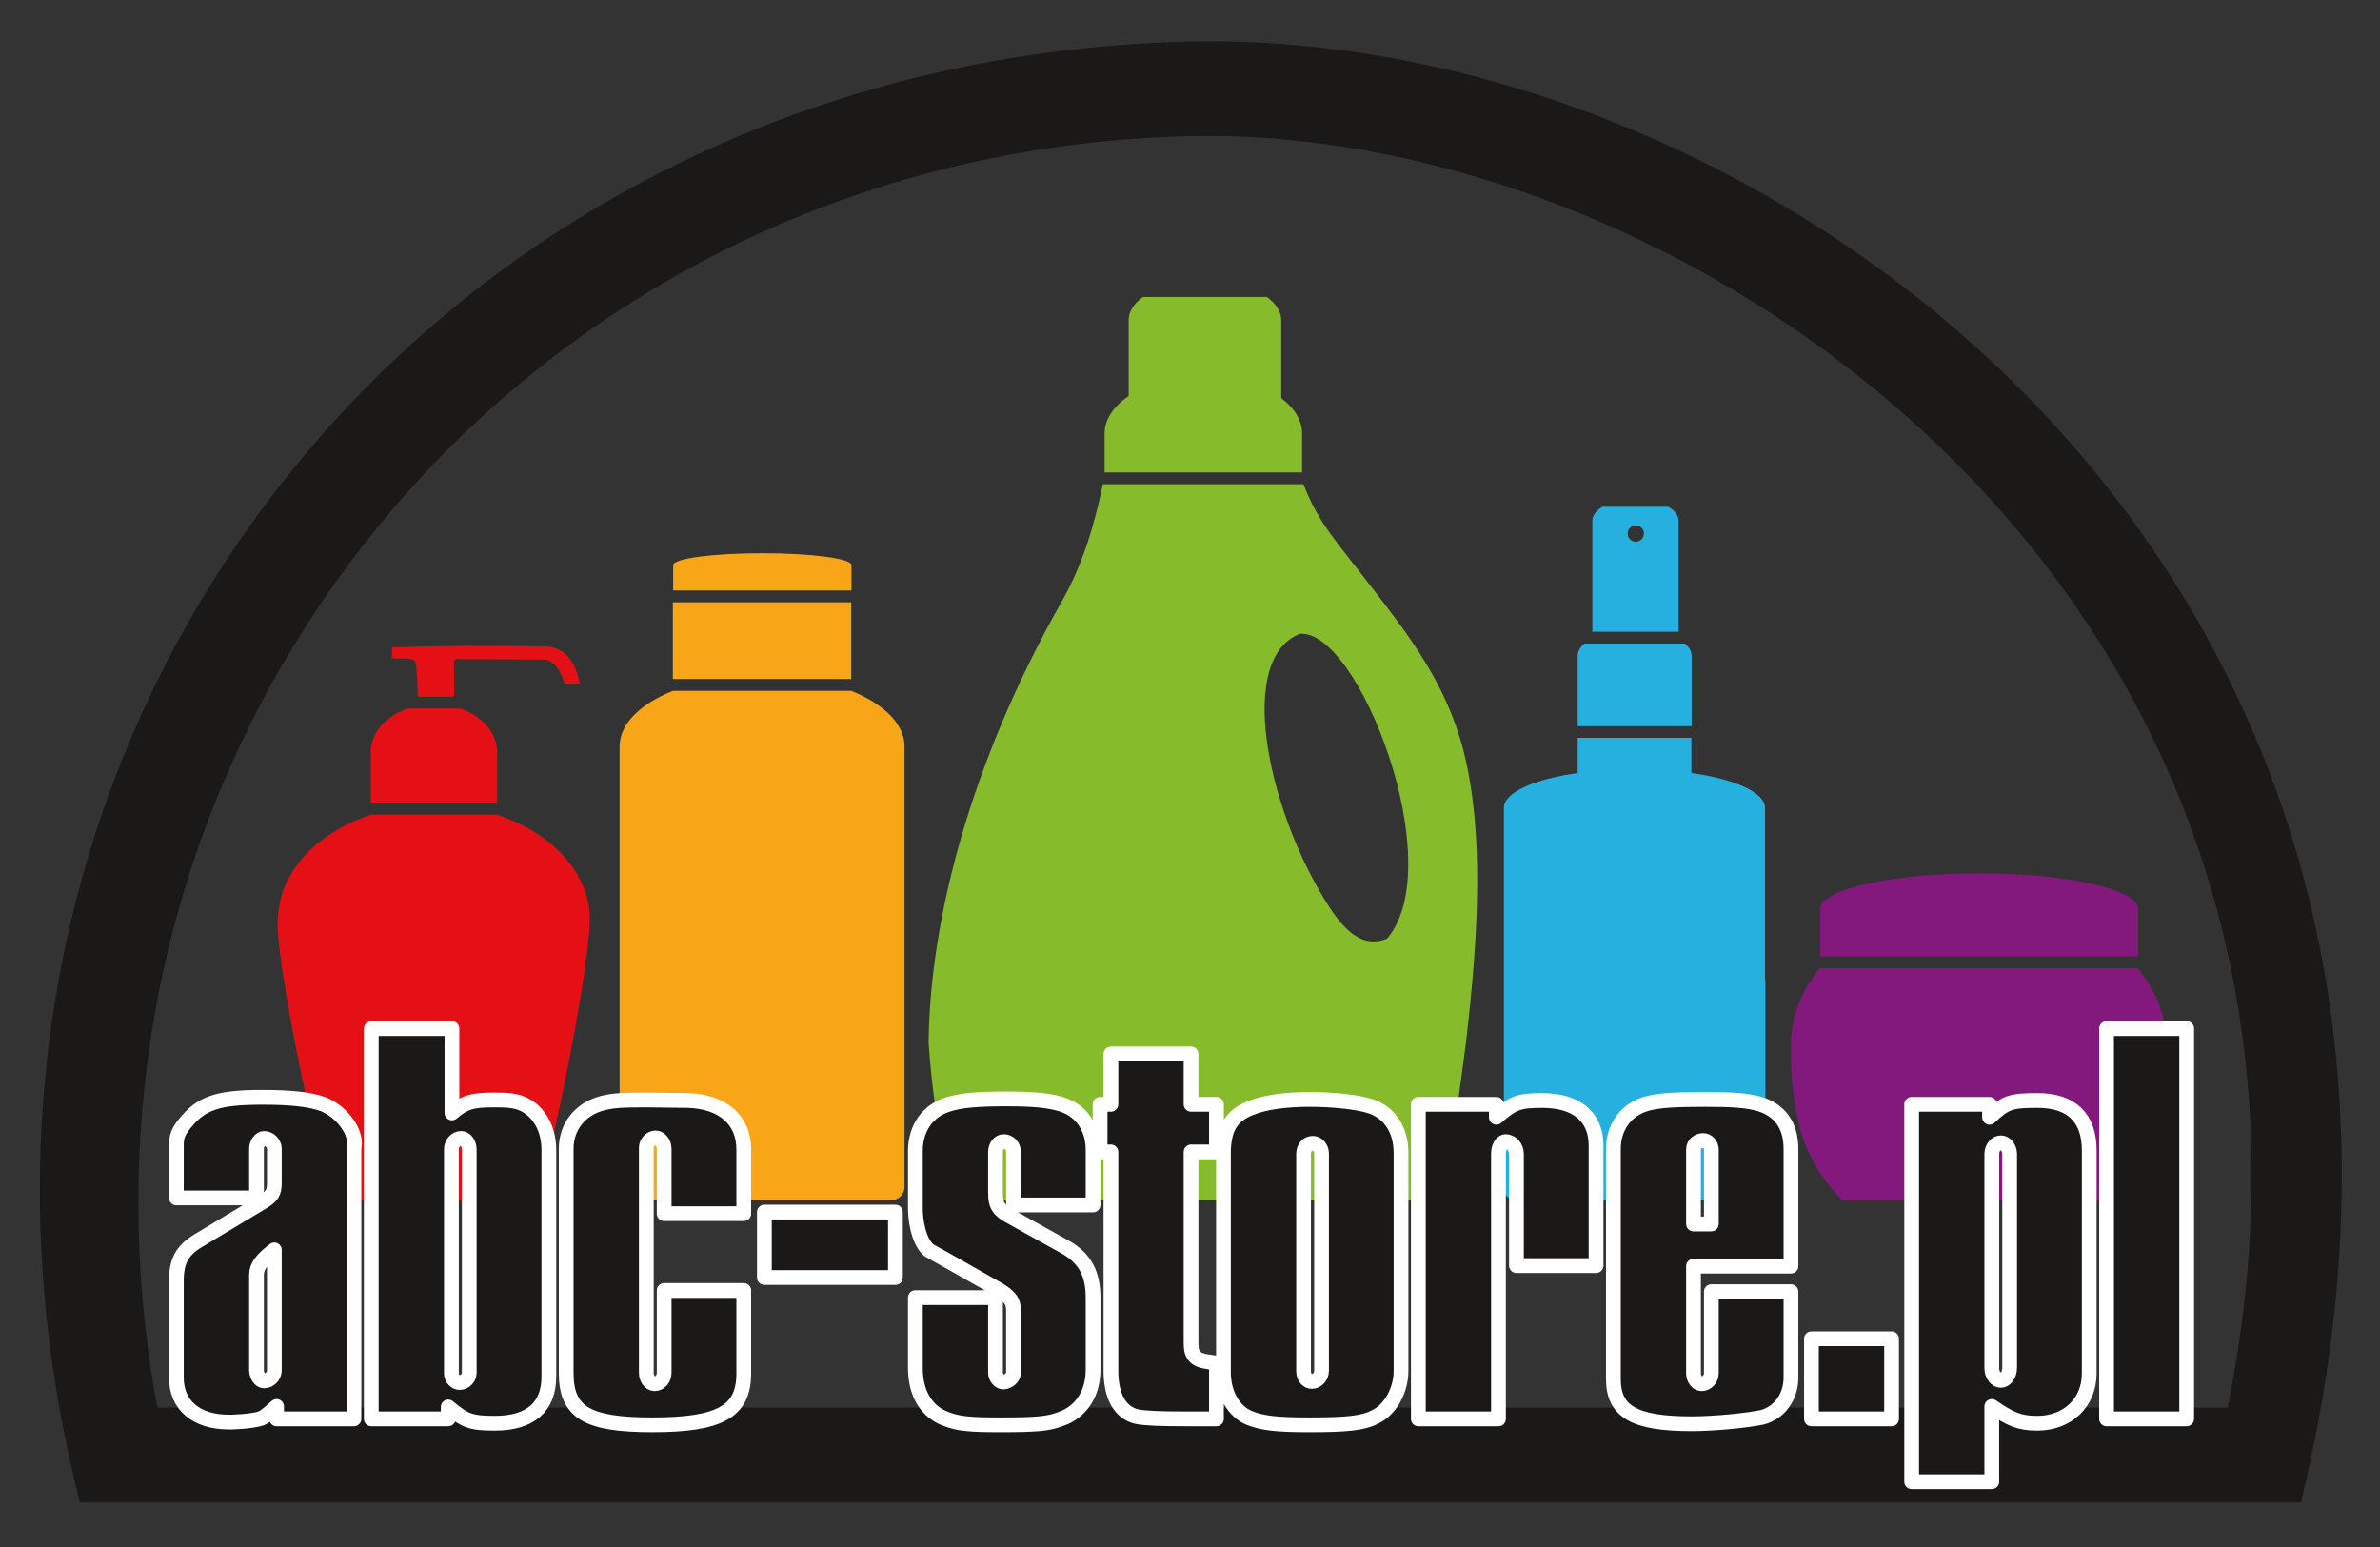
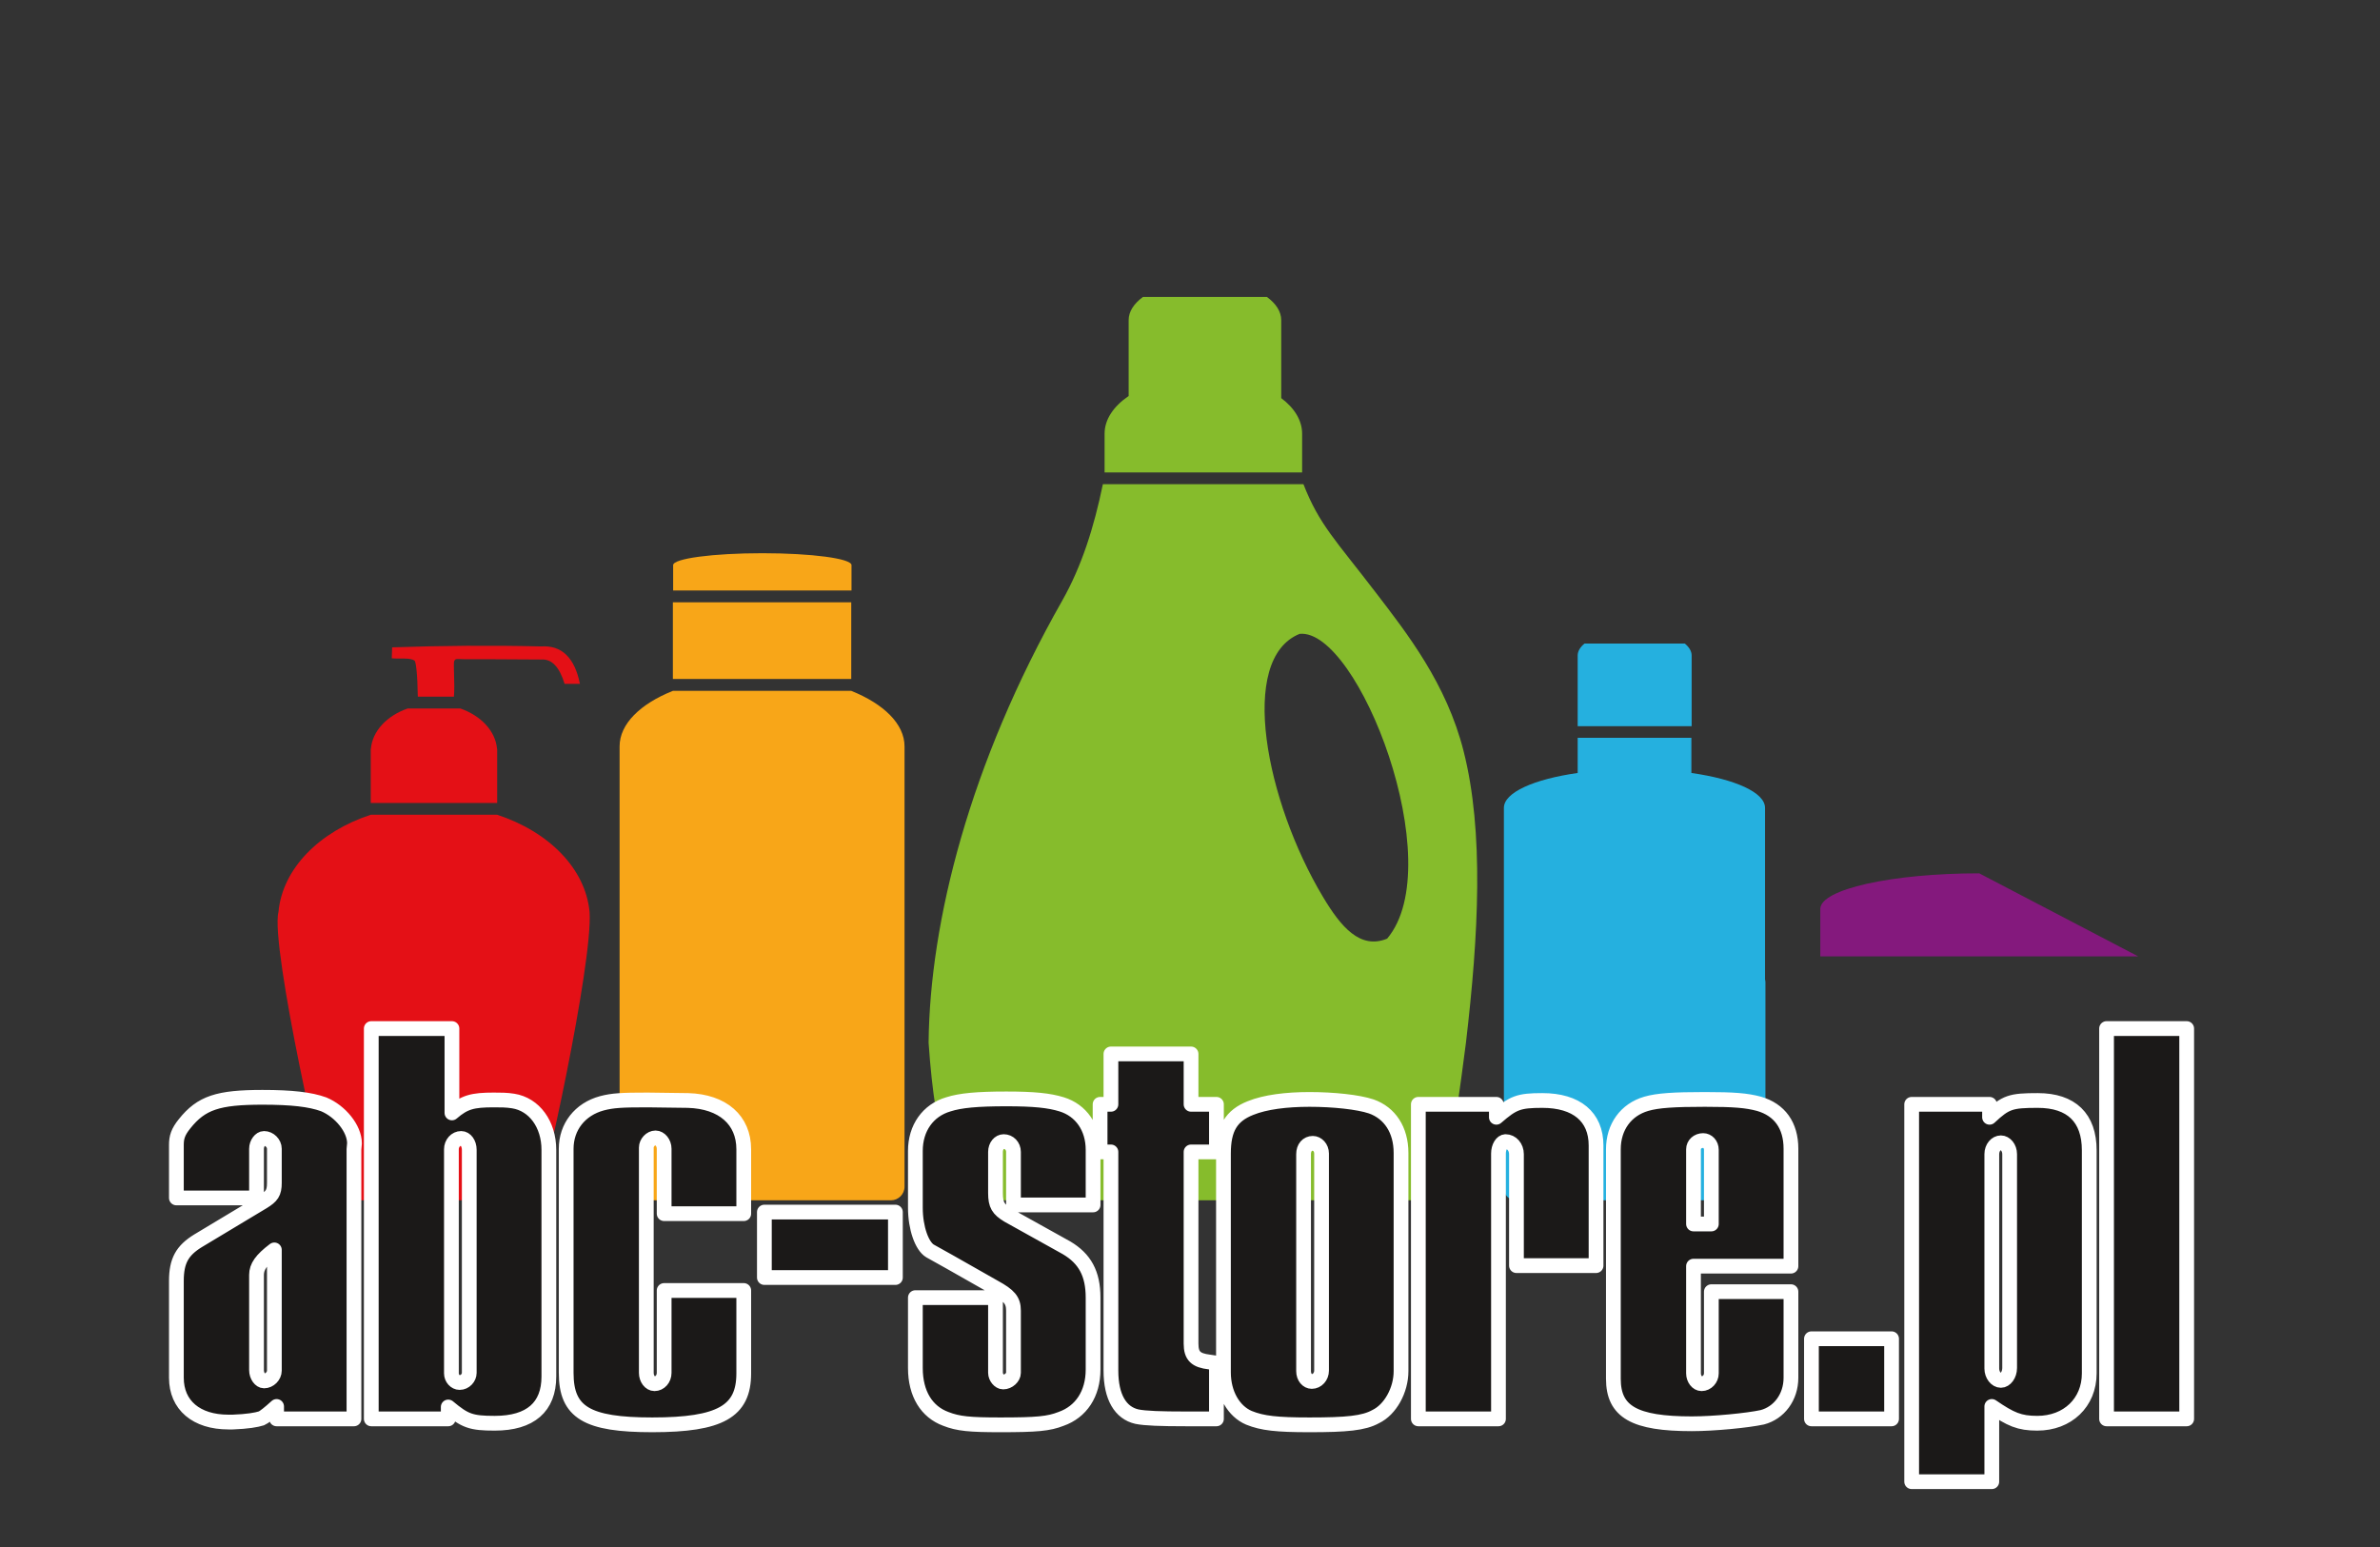
<svg xmlns="http://www.w3.org/2000/svg" version="1.2" baseProfile="tiny-ps" viewBox="0 0 180 117" width="180" height="117">
  <rect x="0" y="0" width="180" height="117" fill="#333333" stroke="none" />
  <title>path30</title>
  <style>
		tspan { white-space:pre }
		.shp0 { fill: #e41016 } 
		.shp1 { fill: #f8a618 } 
		.shp2 { fill: #86bc2c } 
		.shp3 { fill: #25b0df } 
		.shp4 { fill: #84197d } 
		.shp5 { fill: #1b1918;stroke: #1b1918;stroke-width: 0.567 } 
		.shp6 { fill: #1b1918;stroke: #ffffff;stroke-linejoin:round;stroke-width: 1.116 } 
	</style>
  <path fill-rule="evenodd" class="shp0" d="M28.04 56.63L28.05 56.63C28.17 55.27 29.28 54.12 30.84 53.58L34.81 53.58C36.36 54.12 37.47 55.27 37.59 56.63L37.6 56.63L37.6 60.73L28.04 60.73L28.04 56.87L28.04 56.63Z" />
  <path fill-rule="evenodd" class="shp0" d="M31.6 52.69C31.57 50.87 31.45 50.03 31.35 49.96C31.01 49.73 30.31 49.84 29.63 49.79C29.65 49.12 29.66 48.85 29.66 48.96C33.41 48.83 37.17 48.8 40.93 48.89C42.48 48.79 43.46 49.73 43.86 51.72C43.37 51.72 42.98 51.72 42.7 51.72C42.31 50.44 41.73 49.83 40.95 49.88C37.93 49.86 36 49.85 35.19 49.86C34.57 49.85 34.46 49.78 34.36 49.98C34.26 50.17 34.42 51.69 34.33 52.69C34.34 52.69 33.43 52.69 31.6 52.69L31.6 52.69Z" />
  <path fill-rule="evenodd" class="shp1" d="M64.4 42.74L64.4 42.74L64.4 44.66L50.91 44.66L50.91 42.74C50.91 42.24 53.93 41.84 57.66 41.84C61.38 41.84 64.4 42.24 64.4 42.74L64.4 42.74Z" />
  <path fill-rule="evenodd" class="shp2" d="M98.48 35.73L96.54 35.73L85.48 35.73L83.54 35.73L83.54 32.8C83.54 31.71 84.23 30.72 85.36 29.95L85.36 24.21C85.36 23.56 85.76 22.96 86.44 22.46L95.82 22.46C96.5 22.96 96.9 23.56 96.9 24.21L96.9 24.21L96.9 30.11C97.89 30.85 98.48 31.79 98.48 32.8L98.48 32.8L98.48 35.73Z" />
  <path fill-rule="evenodd" class="shp3" d="M127.94 49.58L127.94 49.58L127.94 54.92L119.32 54.92L119.32 49.58C119.32 49.25 119.51 48.94 119.84 48.67L127.42 48.67C127.75 48.94 127.94 49.25 127.94 49.58L127.94 49.58Z" />
-   <path fill-rule="evenodd" class="shp3" d="M126.95 47.78L120.43 47.78L120.43 39.37C120.43 38.97 120.72 38.61 121.2 38.33L126.18 38.33C126.66 38.61 126.95 38.97 126.95 39.37L126.95 47.78ZM123.1 40.35C123.1 40.69 123.37 40.97 123.71 40.97C124.05 40.97 124.33 40.69 124.33 40.35C124.33 40.01 124.05 39.74 123.71 39.74C123.37 39.74 123.1 40.01 123.1 40.35Z" />
-   <path fill-rule="evenodd" class="shp4" d="M137.67 68.74C137.67 67.26 143.05 66.05 149.69 66.05C156.33 66.05 161.71 67.26 161.71 68.74L161.71 72.33L137.67 72.33L137.67 68.74Z" />
+   <path fill-rule="evenodd" class="shp4" d="M137.67 68.74C137.67 67.26 143.05 66.05 149.69 66.05L161.71 72.33L137.67 72.33L137.67 68.74Z" />
  <path fill-rule="evenodd" class="shp1" d="M46.86 56.45C46.86 54.75 48.43 53.23 50.89 52.25L64.38 52.25C66.83 53.23 68.41 54.75 68.41 56.45L68.41 89.75C68.41 90.32 67.94 90.78 67.38 90.78L47.89 90.78C47.32 90.78 46.86 90.32 46.86 89.75L46.86 56.45ZM50.89 45.55L64.38 45.55L64.38 51.35L50.89 51.35L50.89 45.55Z" />
  <path fill-rule="evenodd" class="shp0" d="M21.06 68.98C21.36 65.69 24.15 62.9 28.04 61.62L37.6 61.62C41.5 62.9 44.29 65.69 44.59 68.98C44.85 72.81 41.05 90.29 40.56 90.78C40.56 90.78 35.41 90.78 25.13 90.78C24.61 90.29 20.42 71.45 21.06 68.98L21.06 68.98Z" />
  <path fill-rule="evenodd" class="shp2" d="M98.58 36.62C99.77 39.68 101.04 40.88 104 44.75C106.45 47.94 109.4 51.71 110.69 56.8C112.24 62.91 111.83 70.69 110.87 78.86C109.92 86.05 109.5 90.12 107.23 90.78C106.38 90.78 95.34 90.78 74.11 90.78C72.03 90.28 70.74 86.31 70.23 78.86C70.32 69.74 73.32 57.78 80.34 45.42C81.81 42.82 82.74 39.88 83.41 36.62L98.58 36.62ZM98.29 47.94C93.59 49.84 95.75 60.63 100.05 67.82C101.41 70.1 102.87 71.83 104.91 70.99C109.66 65.36 102.72 47.49 98.29 47.94Z" />
-   <path fill-rule="evenodd" class="shp4" d="M161.68 73.23C163.02 74.86 163.81 76.79 163.85 78.86L163.83 78.86C163.95 85.89 162.02 88.62 159.96 90.78L149.65 90.78L149.65 90.78L149.65 90.78L149.64 90.78L149.64 90.78L149.64 90.78L139.33 90.78C137.27 88.62 135.34 85.89 135.46 78.86C135.49 76.79 136.28 74.86 137.63 73.23L161.68 73.23Z" />
  <path fill-rule="evenodd" class="shp3" d="M133.52 74.3L133.52 89.89C133.52 90.38 133.12 90.78 132.63 90.78L114.64 90.78C114.15 90.78 113.74 90.38 113.74 89.89L113.74 78.86L113.74 74.3L113.74 61.1C113.74 59.93 116.02 58.93 119.32 58.46L119.32 55.8L127.92 55.8L127.92 58.46C131.22 58.93 133.49 59.93 133.49 61.1L133.49 74.07C133.51 74.15 133.52 74.22 133.52 74.3Z" />
-   <path fill-rule="evenodd" class="shp5" d="M6.27 113.34C-8.17 56.49 31.69 4.98 89.67 3.43C133.82 2.24 190.63 43.44 173.8 113.34C173.8 113.34 124.26 113.34 6.27 113.34ZM89.7 10.02C38.68 11.4 2.28 56.55 11.66 106.74C115.48 106.74 168.71 106.74 168.71 106.74C181.15 45.76 128.55 8.98 89.7 10.02Z" />
  <path fill-rule="evenodd" class="shp6" d="M13.34 90.6L13.34 86.59C13.34 86.02 13.46 85.61 13.96 84.99C15.23 83.4 16.49 82.99 19.85 82.99C22.06 82.99 23.46 83.15 24.48 83.52C25.75 84.05 26.81 85.36 26.81 86.47L26.77 86.92L26.77 107.31L20.92 107.31L20.92 106.37C20.38 106.86 19.97 107.19 19.77 107.27C19.4 107.39 18.71 107.51 17.6 107.55L17.27 107.55C14.86 107.55 13.34 106.28 13.34 104.2L13.34 96.87C13.34 95.35 13.79 94.57 14.98 93.84L19.89 90.89C20.55 90.48 20.75 90.23 20.75 89.46L20.75 86.88C20.75 86.47 20.38 86.1 19.97 86.1C19.69 86.1 19.4 86.47 19.4 86.88L19.4 90.6L13.34 90.6ZM20.75 94.53C19.77 95.27 19.4 95.8 19.4 96.42L19.4 103.62C19.4 104.07 19.69 104.44 19.97 104.44C20.38 104.44 20.75 104.07 20.75 103.66L20.75 94.53ZM28.08 77.79L34.18 77.79L34.18 84.17C35.13 83.35 35.74 83.19 37.34 83.19C37.87 83.19 38.32 83.19 38.81 83.27C40.41 83.52 41.51 85.03 41.51 86.96L41.51 104.11C41.51 106.41 40.12 107.64 37.42 107.64C35.62 107.64 35.17 107.47 33.9 106.41L33.9 107.31L28.08 107.31L28.08 77.79ZM34.14 103.87C34.14 104.24 34.43 104.56 34.76 104.56C35.17 104.56 35.49 104.2 35.49 103.83L35.49 86.96C35.49 86.47 35.21 86.1 34.88 86.1C34.47 86.1 34.14 86.47 34.14 86.92L34.14 103.87ZM50.23 91.79L50.23 86.88C50.23 86.43 49.91 86.06 49.58 86.06C49.21 86.06 48.88 86.43 48.88 86.79L48.88 103.83C48.88 104.28 49.17 104.65 49.5 104.65C49.91 104.65 50.23 104.28 50.23 103.83L50.23 97.6L56.25 97.6L56.25 103.87C56.25 106.74 54.49 107.76 49.33 107.76C44.38 107.76 42.82 106.82 42.82 103.83L42.82 86.88C42.82 85.24 43.85 83.89 45.53 83.44C46.34 83.23 47 83.19 48.97 83.19C49.83 83.19 51.09 83.23 52.04 83.23C54.66 83.31 56.25 84.71 56.25 86.92L56.25 91.79L50.23 91.79ZM57.81 91.67L67.72 91.67L67.72 96.62L57.81 96.62L57.81 91.67ZM75.29 98.14L75.29 103.83C75.29 104.16 75.58 104.52 75.87 104.52C76.28 104.52 76.65 104.16 76.65 103.83L76.65 99.12C76.65 98.34 76.32 97.97 75.21 97.36L71.81 95.43L70.34 94.61C69.73 94.25 69.23 92.89 69.23 91.34L69.23 87.04C69.23 85.32 70.18 83.97 71.73 83.52C72.63 83.23 73.9 83.11 76.11 83.11C78.2 83.11 79.35 83.23 80.29 83.52C81.76 83.97 82.67 85.28 82.67 86.96L82.67 91.13L76.65 91.13L76.65 87.12C76.65 86.67 76.32 86.34 75.91 86.34C75.58 86.34 75.29 86.67 75.29 87.12L75.29 90.23C75.29 91.13 75.5 91.46 76.24 91.91L80.66 94.37C82.05 95.19 82.67 96.33 82.67 98.14L82.67 103.58C82.67 105.42 81.76 106.78 80.25 107.31C79.31 107.68 78.41 107.76 75.66 107.76C73.33 107.76 72.47 107.68 71.53 107.31C70.09 106.78 69.23 105.42 69.23 103.46L69.23 98.14L75.29 98.14ZM83.2 83.52L84.02 83.52L84.02 79.71L90.08 79.71L90.08 83.52L92 83.52L92 87.12L90.08 87.12L90.08 101.62C90.08 102.56 90.45 102.89 91.47 103.01L92 103.09L92 107.31L89.67 107.31C87.82 107.31 86.6 107.27 85.98 107.14C84.75 106.86 84.02 105.67 84.02 103.66L84.02 87.12L83.2 87.12L83.2 83.52ZM105.96 103.7C105.96 105.14 105.15 106.61 104.04 107.14C103.14 107.64 101.83 107.76 99.04 107.76C96.55 107.76 95.48 107.64 94.46 107.23C93.31 106.74 92.53 105.42 92.53 103.79L92.53 87.24C92.53 85.36 93.11 84.38 94.58 83.8C95.69 83.35 97.28 83.15 99.04 83.15C100.85 83.15 102.73 83.35 103.71 83.68C105.1 84.17 105.96 85.44 105.96 87.2L105.96 103.7ZM99.21 104.48C99.62 104.48 99.95 104.11 99.95 103.66L99.95 87.24C99.95 86.79 99.62 86.47 99.29 86.47C98.88 86.47 98.59 86.79 98.59 87.29L98.59 103.7C98.59 104.16 98.88 104.48 99.21 104.48ZM107.27 83.52L113.17 83.52L113.17 84.5C114.44 83.4 114.85 83.23 116.65 83.23C119.23 83.23 120.71 84.46 120.71 86.63L120.71 95.72L114.69 95.72L114.69 87.29C114.69 86.75 114.32 86.34 113.87 86.34C113.58 86.34 113.33 86.75 113.33 87.24L113.33 107.31L107.27 107.31L107.27 83.52ZM128.08 95.76L128.08 103.87C128.08 104.28 128.36 104.65 128.69 104.65C129.1 104.65 129.43 104.28 129.43 103.87L129.43 97.69L135.45 97.69L135.45 104.2C135.45 105.67 134.55 106.86 133.28 107.19C132.17 107.43 129.63 107.68 127.95 107.68C123.61 107.68 122.02 106.78 122.02 104.28L122.02 86.92C122.02 85.24 122.96 83.93 124.51 83.48C125.37 83.23 126.6 83.15 128.94 83.15C131.15 83.15 132.09 83.23 133.03 83.48C134.59 83.93 135.45 85.11 135.45 86.88L135.45 95.76L128.08 95.76ZM129.43 92.57L129.43 86.96C129.43 86.55 129.14 86.26 128.81 86.26C128.4 86.26 128.08 86.55 128.08 86.92L128.08 92.57L129.43 92.57ZM137 101.25L143.06 101.25L143.06 107.31L137 107.31L137 101.25ZM144.58 83.52L150.47 83.52L150.47 84.5C151.7 83.35 152.07 83.23 154.12 83.23C156.66 83.23 158.01 84.54 158.01 87L158.01 103.87C158.01 106.08 156.37 107.64 154.08 107.64C152.73 107.64 152.07 107.35 150.64 106.37L150.64 112.06L144.58 112.06L144.58 83.52ZM151.99 103.46L151.99 87.29C151.99 86.79 151.66 86.43 151.33 86.43C150.97 86.43 150.64 86.79 150.64 87.29L150.64 103.5C150.64 103.99 150.97 104.4 151.33 104.4C151.66 104.4 151.99 103.99 151.99 103.46ZM159.32 77.79L165.38 77.79L165.38 107.31L159.32 107.31L159.32 77.79Z" />
</svg>